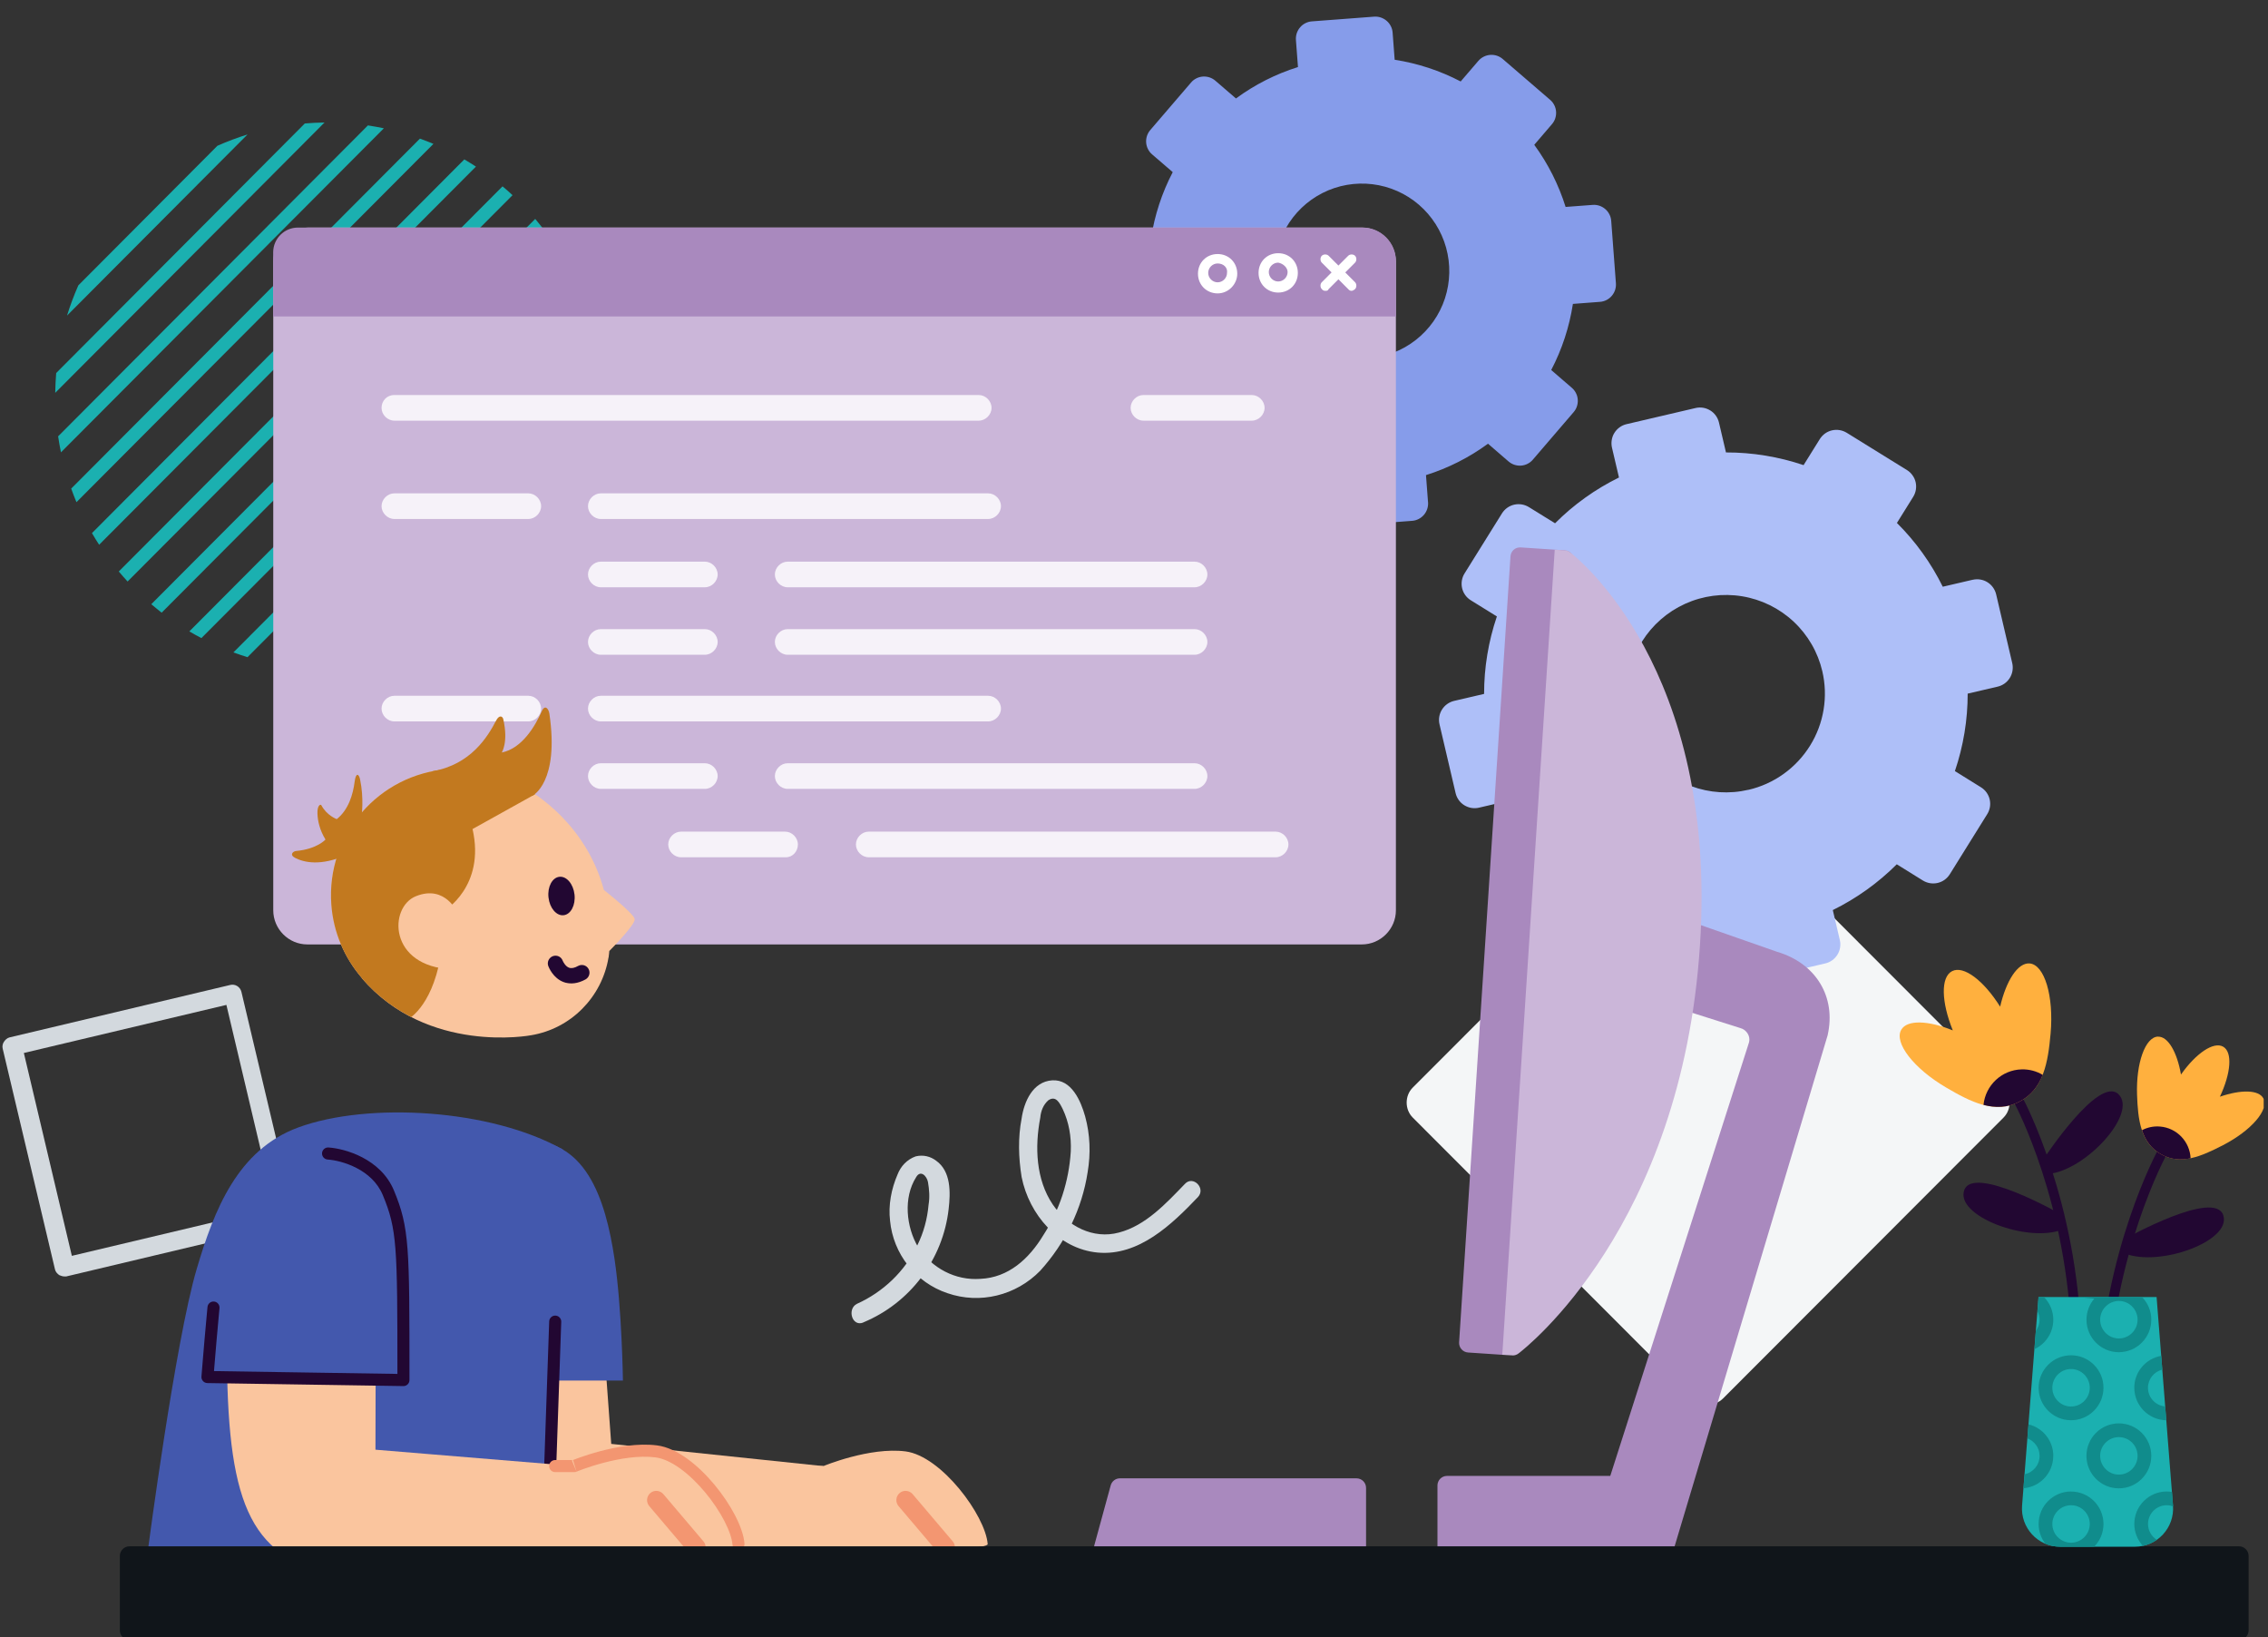
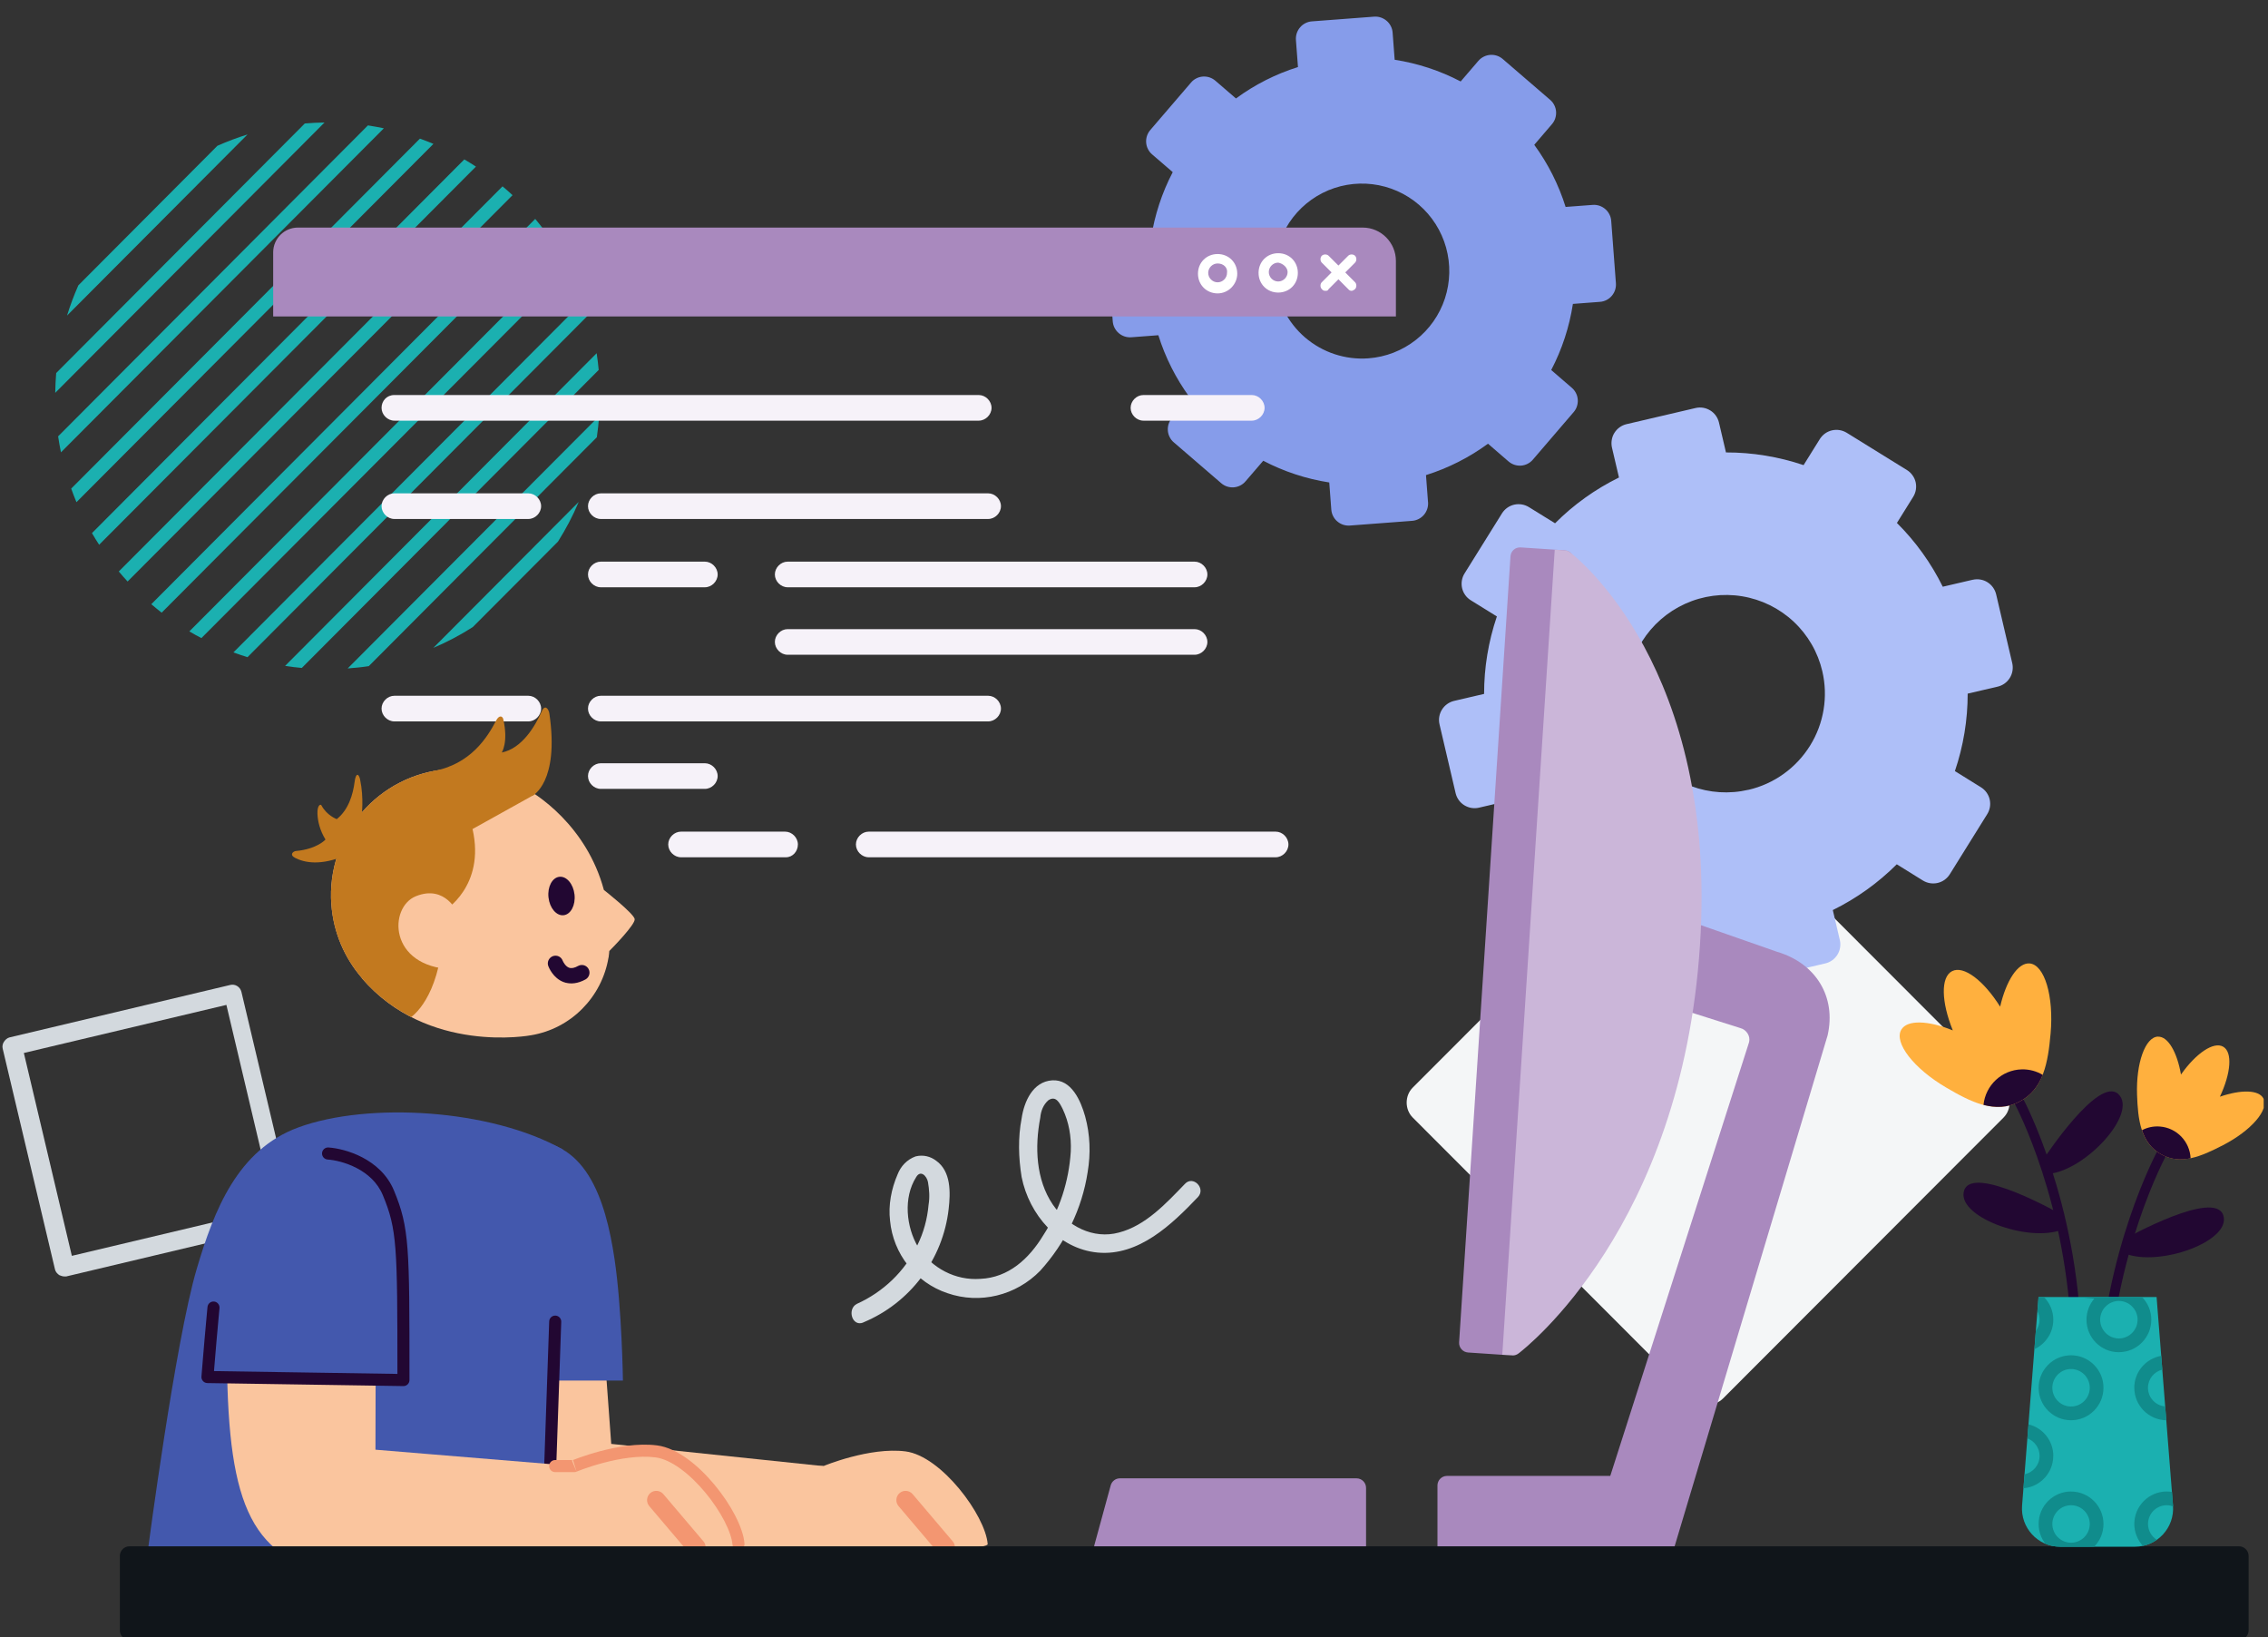
<svg xmlns="http://www.w3.org/2000/svg" width="388" height="280" viewBox="0 0 388 280" fill="none">
  <rect x="0" y="0" width="388" height="280" fill="#333333" stroke="none" />
  <g clip-path="url(#clip0_1828_7402)">
    <path d="M81.422 28.494C80.772 28.07 80.102 27.657 79.431 27.264L15.731 91.178C16.123 91.85 16.536 92.522 16.959 93.173L81.422 28.494Z" fill="#1BB0B0" />
    <path d="M74.149 24.609C73.386 24.289 72.612 23.989 71.839 23.71L12.182 83.564C12.461 84.349 12.76 85.124 13.08 85.889L74.149 24.609Z" fill="#1BB0B0" />
    <path d="M87.684 33.381C87.127 32.864 86.559 32.358 85.971 31.872L20.322 97.74C20.806 98.328 21.312 98.897 21.828 99.455L87.684 33.381Z" fill="#1BB0B0" />
    <path d="M65.67 21.943C64.772 21.757 63.864 21.592 62.946 21.447L9.944 74.627C10.078 75.546 10.243 76.455 10.429 77.365L65.67 21.943Z" fill="#1BB0B0" />
    <path d="M52.146 21.117L9.614 63.798C9.521 64.914 9.469 66.051 9.449 67.188L55.519 20.951C54.384 20.962 53.26 21.024 52.146 21.117Z" fill="#1BB0B0" />
    <path d="M92.996 39.229C92.532 38.619 92.047 38.03 91.562 37.441L25.882 103.339C26.459 103.835 27.058 104.311 27.656 104.786L92.996 39.229Z" fill="#1BB0B0" />
    <path d="M102.425 63.282C102.332 62.321 102.219 61.36 102.074 60.41L48.773 113.889C49.721 114.033 50.671 114.157 51.63 114.24L102.425 63.272V63.282Z" fill="#1BB0B0" />
    <path d="M95.462 92.625C96.813 90.476 98.01 88.213 99 85.847L74.129 110.81C76.491 109.807 78.74 108.619 80.875 107.255L95.462 92.625Z" fill="#1BB0B0" />
    <path d="M102.105 74.782C102.281 73.593 102.404 72.385 102.497 71.165L59.48 114.323C60.698 114.23 61.905 114.116 63.091 113.93L102.105 74.782Z" fill="#1BB0B0" />
    <path d="M99.784 51.534L39.932 111.584C40.726 111.874 41.52 112.142 42.336 112.401L100.599 53.942C100.351 53.125 100.083 52.319 99.794 51.534H99.784Z" fill="#1BB0B0" />
    <path d="M11.481 53.962L42.346 22.997C40.582 23.545 38.869 24.196 37.198 24.929L13.4 48.807C12.667 50.48 12.017 52.196 11.471 53.962H11.481Z" fill="#1BB0B0" />
    <path d="M97.339 46.038C96.978 45.335 96.586 44.643 96.194 43.961L32.391 107.989C33.072 108.392 33.753 108.774 34.454 109.136L97.35 46.038H97.339Z" fill="#1BB0B0" />
    <path d="M11.013 218.314C10.694 218.314 10.477 218.21 10.157 218.097C9.837 217.88 9.517 217.559 9.414 217.136L0.46 179.351C0.357 178.928 0.46 178.494 0.677 178.173C0.893 177.853 1.213 177.533 1.636 177.429L39.382 168.461C40.238 168.244 41.084 168.781 41.3 169.639L50.255 207.424C50.471 208.281 49.935 209.128 49.078 209.345L11.333 218.314H11.013ZM4.081 180.095L12.292 214.79L46.943 206.566L38.732 171.871L4.081 180.095Z" fill="#D3D9DE" />
    <path d="M147.687 226.174C155.682 222.868 161.335 215.388 162.294 206.75C162.614 203.971 162.717 200.344 160.159 198.526C159.2 197.782 157.921 197.461 156.641 197.782C155.146 198.319 154.083 199.486 153.547 200.881C152.484 203.34 151.948 206.109 152.267 208.785C152.804 214.447 156.641 219.355 162.078 221.174C167.628 223.095 173.807 221.597 177.964 217.33C182.224 212.629 185.113 206.76 186.072 200.468C186.609 197.265 186.495 194.062 185.649 190.962C184.907 188.297 183.308 184.557 179.996 184.774C176.695 184.991 175.199 188.4 174.776 191.283C174.137 194.589 174.24 198.009 174.776 201.315C176.056 207.721 181.069 213.59 187.785 214.23C194.82 214.871 200.473 209.426 204.95 204.725C206.332 203.227 204.094 200.985 202.712 202.483C199.514 205.789 195.996 209.633 191.406 210.81C187.032 211.988 182.658 209.746 180.099 206.006C177.221 201.739 177.005 196.191 177.964 191.169C178.067 189.991 178.5 188.927 179.346 188.183C180.626 187.326 181.265 188.607 181.802 189.681C182.864 191.923 183.297 194.382 183.184 196.945C182.864 202.069 181.265 206.977 178.49 211.255C176.035 215.315 172.517 218.518 167.72 218.725C163.46 219.045 159.406 216.906 157.054 213.28C155.032 209.86 154.496 204.849 156.734 201.326C157.477 200.044 158.55 201.109 158.756 202.183C158.973 203.464 159.076 204.746 158.859 206.027C158.643 208.486 158.003 210.831 156.94 212.97C154.805 217.454 151.081 220.977 146.594 223.002C144.892 223.86 145.738 226.949 147.656 226.205L147.687 226.174Z" fill="#D3D9DE" />
    <path d="M289.663 239.174L241.685 191.14C240.302 189.756 240.302 187.4 241.685 186.015L289.663 137.981C291.046 136.597 293.398 136.597 294.78 137.981L342.759 186.015C344.141 187.4 344.141 189.756 342.759 191.14L294.78 239.174C293.398 240.559 291.159 240.559 289.663 239.174Z" fill="#F4F6F7" />
    <path d="M337.484 99.156L332.361 100.35C330.365 96.305 327.715 92.619 324.517 89.443L327.294 84.987C327.529 84.61 327.681 84.202 327.758 83.764C327.828 83.333 327.816 82.886 327.718 82.461C327.62 82.036 327.436 81.632 327.175 81.278C326.921 80.923 326.598 80.617 326.222 80.389L315.938 74.023C315.562 73.794 315.148 73.635 314.718 73.565C314.28 73.495 313.842 73.506 313.41 73.605C312.978 73.704 312.575 73.888 312.22 74.142C311.866 74.396 311.561 74.72 311.326 75.097L308.549 79.553C304.274 78.109 299.781 77.37 295.272 77.381L294.074 72.272C293.976 71.847 293.792 71.442 293.538 71.088C293.285 70.733 292.961 70.427 292.585 70.199C292.209 69.971 291.795 69.811 291.365 69.741C290.935 69.671 290.489 69.683 290.058 69.788L278.271 72.542C277.839 72.641 277.436 72.825 277.082 73.079C276.727 73.333 276.422 73.657 276.187 74.034C275.951 74.404 275.799 74.819 275.73 75.257C275.66 75.687 275.671 76.134 275.769 76.559L276.967 81.668C272.914 83.661 269.218 86.302 266.032 89.498L261.562 86.734C261.186 86.506 260.771 86.346 260.341 86.276C259.904 86.206 259.465 86.218 259.034 86.316C258.602 86.415 258.198 86.599 257.844 86.853C257.49 87.108 257.184 87.431 256.949 87.808L250.554 98.068C250.318 98.437 250.166 98.852 250.089 99.291C250.019 99.721 250.031 100.168 250.129 100.593C250.227 101.018 250.411 101.423 250.665 101.777C250.918 102.132 251.249 102.437 251.618 102.666L256.08 105.431C254.629 109.699 253.89 114.177 253.893 118.68L248.769 119.874C247.906 120.078 247.155 120.612 246.685 121.366C246.215 122.12 246.063 123.026 246.267 123.891L249.02 135.652C249.118 136.077 249.302 136.481 249.556 136.836C249.81 137.191 250.133 137.496 250.509 137.725C250.885 137.953 251.3 138.112 251.73 138.183C252.167 138.252 252.606 138.241 253.037 138.135L258.16 136.941C260.156 140.985 262.799 144.673 265.997 147.856L263.221 152.312C262.985 152.682 262.833 153.097 262.756 153.535C262.686 153.966 262.698 154.412 262.796 154.837C262.894 155.263 263.078 155.667 263.339 156.021C263.593 156.376 263.923 156.681 264.292 156.91L274.577 163.283C274.953 163.512 275.367 163.671 275.797 163.741C276.234 163.811 276.673 163.8 277.105 163.701C277.537 163.602 277.94 163.418 278.295 163.164C278.649 162.91 278.954 162.586 279.189 162.209L281.965 157.753C286.241 159.204 290.733 159.936 295.251 159.932L296.449 165.041C296.546 165.466 296.731 165.87 296.984 166.225C297.238 166.58 297.569 166.885 297.937 167.114C298.313 167.342 298.728 167.501 299.158 167.572C299.595 167.641 300.034 167.63 300.466 167.531L312.252 164.778C312.684 164.68 313.087 164.495 313.442 164.241C313.796 163.987 314.101 163.663 314.336 163.286C314.572 162.916 314.724 162.501 314.793 162.063C314.863 161.633 314.852 161.186 314.747 160.761L313.549 155.652C317.602 153.659 321.298 151.011 324.492 147.822L328.955 150.594C329.331 150.822 329.745 150.982 330.175 151.052C330.613 151.121 331.051 151.11 331.483 151.012C331.915 150.913 332.318 150.729 332.673 150.474C333.027 150.22 333.332 149.897 333.567 149.519L339.962 139.253C340.198 138.883 340.35 138.468 340.427 138.03C340.497 137.599 340.485 137.153 340.387 136.727C340.289 136.302 340.105 135.898 339.851 135.543C339.598 135.188 339.267 134.883 338.899 134.654L334.436 131.882C335.886 127.614 336.625 123.136 336.623 118.633L341.746 117.44C342.178 117.341 342.582 117.156 342.936 116.902C343.29 116.648 343.595 116.324 343.831 115.947C344.059 115.578 344.218 115.163 344.288 114.725C344.358 114.294 344.346 113.848 344.248 113.422L341.495 101.662C341.291 100.797 340.759 100.052 340.006 99.581C339.253 99.11 338.341 98.966 337.477 99.164L337.484 99.156ZM299.112 135.079C295.853 135.839 292.439 135.62 289.304 134.449C286.17 133.277 283.458 131.202 281.511 128.488C279.557 125.776 278.464 122.544 278.352 119.208C278.24 115.872 279.127 112.578 280.897 109.738C282.668 106.898 285.237 104.651 288.281 103.269C291.333 101.887 294.719 101.441 298.025 101.983C301.332 102.525 304.396 104.032 306.838 106.312C309.279 108.591 310.996 111.549 311.753 114.799C312.26 116.961 312.333 119.193 311.971 121.383C311.609 123.574 310.822 125.665 309.646 127.551C308.47 129.436 306.938 131.07 305.132 132.365C303.326 133.661 301.279 134.585 299.12 135.086L299.112 135.079Z" fill="#AEBFF8" />
    <path d="M244.301 85.897L243.952 81.26C247.757 80.063 251.34 78.252 254.56 75.889L258.076 78.924C258.374 79.18 258.71 79.367 259.078 79.493C259.446 79.612 259.838 79.663 260.224 79.634C260.61 79.605 260.99 79.503 261.335 79.323C261.681 79.15 261.992 78.906 262.241 78.609L269.208 70.492C269.464 70.194 269.658 69.857 269.777 69.488C269.895 69.12 269.946 68.728 269.917 68.341C269.888 67.954 269.786 67.573 269.606 67.228C269.434 66.881 269.191 66.57 268.894 66.321L265.377 63.286C267.227 59.744 268.477 55.924 269.087 51.976L273.718 51.626C274.104 51.597 274.484 51.495 274.829 51.315C275.175 51.142 275.486 50.898 275.735 50.601C275.991 50.303 276.178 49.966 276.304 49.597C276.422 49.229 276.473 48.837 276.444 48.45L275.64 37.774C275.611 37.388 275.509 37.007 275.329 36.661C275.157 36.315 274.913 36.003 274.616 35.754C274.319 35.498 273.983 35.31 273.614 35.184C273.247 35.065 272.855 35.014 272.469 35.044L267.838 35.393C266.643 31.582 264.835 27.993 262.476 24.768L265.498 21.24C265.754 20.942 265.948 20.605 266.067 20.236C266.186 19.868 266.237 19.475 266.207 19.089C266.178 18.702 266.076 18.322 265.897 17.976C265.724 17.629 265.481 17.318 265.184 17.069L257.08 10.091C256.485 9.578 255.712 9.329 254.933 9.388C254.154 9.446 253.427 9.817 252.915 10.405L249.886 13.934C246.349 12.082 242.535 10.83 238.594 10.219L238.244 5.581C238.215 5.194 238.113 4.813 237.934 4.468C237.761 4.121 237.518 3.81 237.221 3.561C236.923 3.304 236.587 3.117 236.219 2.991C235.858 2.872 235.474 2.82 235.088 2.849L224.429 3.655C224.043 3.684 223.662 3.786 223.317 3.966C222.971 4.139 222.66 4.382 222.412 4.68C222.156 4.978 221.969 5.314 221.843 5.683C221.724 6.052 221.673 6.444 221.702 6.831L222.052 11.469C218.246 12.658 214.663 14.476 211.444 16.839L207.92 13.805C207.623 13.549 207.286 13.362 206.918 13.235C206.55 13.117 206.158 13.066 205.773 13.095C205.387 13.124 205.006 13.226 204.661 13.406C204.315 13.579 204.004 13.822 203.756 14.12L196.788 22.237C196.533 22.535 196.346 22.872 196.22 23.24C196.101 23.609 196.05 24.001 196.079 24.388C196.108 24.774 196.21 25.155 196.39 25.501C196.563 25.847 196.806 26.159 197.103 26.408L200.626 29.442C198.777 32.984 197.527 36.804 196.916 40.752L192.286 41.102C191.9 41.131 191.519 41.233 191.174 41.413C190.828 41.586 190.517 41.83 190.269 42.127C190.013 42.425 189.826 42.762 189.7 43.131C189.574 43.5 189.53 43.892 189.559 44.278L190.364 54.954C190.393 55.341 190.495 55.722 190.674 56.067C190.854 56.413 191.09 56.725 191.387 56.974C191.685 57.23 192.021 57.418 192.389 57.544C192.757 57.663 193.149 57.714 193.535 57.685L198.165 57.335C199.36 61.146 201.168 64.735 203.527 67.96L200.498 71.489C200.242 71.787 200.055 72.124 199.929 72.492C199.811 72.861 199.76 73.253 199.789 73.64C199.818 74.026 199.92 74.407 200.1 74.753C200.272 75.099 200.515 75.411 200.812 75.66L208.916 82.638C209.214 82.894 209.551 83.089 209.918 83.208C210.286 83.327 210.678 83.378 211.064 83.349C211.45 83.319 211.83 83.217 212.176 83.037C212.521 82.864 212.832 82.621 213.081 82.323L216.111 78.802C219.648 80.654 223.462 81.906 227.403 82.517L227.752 87.155C227.782 87.542 227.884 87.923 228.063 88.268C228.236 88.615 228.479 88.926 228.776 89.175C229.074 89.431 229.41 89.619 229.778 89.745C230.146 89.864 230.538 89.915 230.924 89.886L241.583 89.08C242.362 89.022 243.088 88.651 243.6 88.055C244.111 87.459 244.36 86.685 244.309 85.904L244.301 85.897ZM218.102 47.49C217.879 44.536 218.536 41.59 219.989 39.009C221.442 36.428 223.621 34.341 226.259 33.005C228.897 31.669 231.867 31.152 234.801 31.509C237.735 31.867 240.499 33.088 242.739 35.016C244.978 36.945 246.598 39.499 247.391 42.351C248.185 45.202 248.112 48.222 247.196 51.034C246.273 53.846 244.541 56.324 242.211 58.143C239.888 59.969 237.071 61.062 234.122 61.284C230.168 61.583 226.264 60.294 223.258 57.712C220.251 55.123 218.4 51.45 218.102 47.49Z" fill="#869CEA" />
-     <path d="M52.58 38.922H232.974C236.179 38.922 238.806 41.552 238.806 44.763V155.688C238.806 158.898 236.179 161.529 232.974 161.529H52.58C49.375 161.529 46.748 158.898 46.748 155.688V44.777C46.748 41.566 49.375 38.936 52.58 38.936V38.922Z" fill="#CBB6D9" />
    <path d="M50.971 38.922H233.115C236.32 38.922 238.806 41.552 238.806 44.621V54.126H46.734V43.165C46.734 40.831 48.627 38.922 50.971 38.922Z" fill="#A989BE" />
    <path d="M226.704 49.741C226.408 49.741 226.266 49.6 226.125 49.444C225.829 49.147 225.829 48.567 226.125 48.27L230.644 43.745C230.94 43.447 231.519 43.447 231.816 43.745C232.112 44.041 232.112 44.621 231.816 44.918L227.297 49.444C227.156 49.741 227.001 49.741 226.718 49.741H226.704Z" fill="white" />
    <path d="M231.223 49.741C230.926 49.741 230.785 49.6 230.644 49.444L226.125 44.918C225.829 44.621 225.829 44.041 226.125 43.745C226.422 43.447 227.001 43.447 227.297 43.745L231.816 48.27C232.112 48.567 232.112 49.147 231.816 49.444C231.675 49.586 231.378 49.741 231.237 49.741H231.223Z" fill="white" />
    <path d="M218.669 50.038C216.777 50.038 215.309 48.581 215.309 46.672C215.309 44.763 216.763 43.306 218.669 43.306C220.576 43.306 222.03 44.763 222.03 46.672C222.03 48.581 220.576 50.038 218.669 50.038ZM218.669 44.919C217.794 44.919 217.06 45.654 217.06 46.531C217.06 47.408 217.794 48.143 218.669 48.143C219.545 48.143 220.279 47.408 220.279 46.531C220.279 45.795 219.545 45.074 218.669 44.919Z" fill="white" />
    <path d="M208.305 50.18C206.413 50.18 204.944 48.723 204.944 46.814C204.944 44.904 206.398 43.448 208.305 43.448C210.211 43.448 211.665 44.904 211.665 46.814C211.665 48.568 210.211 50.18 208.305 50.18ZM208.305 45.06C207.429 45.06 206.695 45.795 206.695 46.672C206.695 47.549 207.429 48.285 208.305 48.285C209.18 48.285 209.914 47.549 209.914 46.672C210.056 45.795 209.336 45.06 208.305 45.06Z" fill="white" />
    <path d="M167.439 71.946H67.464C66.292 71.946 65.275 70.928 65.275 69.754C65.275 68.58 66.151 67.562 67.464 67.562H167.439C168.611 67.562 169.628 68.58 169.628 69.754C169.628 70.928 168.611 71.946 167.439 71.946Z" fill="#F6F2F9" />
    <path d="M90.382 88.762H67.464C66.292 88.762 65.275 87.744 65.275 86.57C65.275 85.396 66.292 84.378 67.464 84.378H90.382C91.554 84.378 92.571 85.396 92.571 86.57C92.571 87.744 91.554 88.762 90.382 88.762Z" fill="#F6F2F9" />
    <path d="M169.049 88.762H102.78C101.608 88.762 100.591 87.744 100.591 86.57C100.591 85.396 101.608 84.378 102.78 84.378H169.049C170.221 84.378 171.238 85.396 171.238 86.57C171.238 87.744 170.221 88.762 169.049 88.762Z" fill="#F6F2F9" />
    <path d="M120.586 100.444H102.78C101.608 100.444 100.591 99.426 100.591 98.252C100.591 97.078 101.608 96.06 102.78 96.06H120.586C121.758 96.06 122.775 97.078 122.775 98.252C122.775 99.426 121.758 100.444 120.586 100.444Z" fill="#F6F2F9" />
    <path d="M204.365 100.444H134.75C133.577 100.444 132.561 99.426 132.561 98.252C132.561 97.078 133.577 96.06 134.75 96.06H204.365C205.537 96.06 206.554 97.078 206.554 98.252C206.554 99.426 205.537 100.444 204.365 100.444Z" fill="#F6F2F9" />
-     <path d="M120.586 111.985H102.78C101.608 111.985 100.591 110.967 100.591 109.793C100.591 108.619 101.608 107.601 102.78 107.601H120.586C121.758 107.601 122.775 108.619 122.775 109.793C122.775 110.967 121.758 111.985 120.586 111.985Z" fill="#F6F2F9" />
    <path d="M204.365 111.985H134.75C133.577 111.985 132.561 110.967 132.561 109.793C132.561 108.619 133.577 107.601 134.75 107.601H204.365C205.537 107.601 206.554 108.619 206.554 109.793C206.554 110.967 205.537 111.985 204.365 111.985Z" fill="#F6F2F9" />
    <path d="M90.382 123.385H67.464C66.292 123.385 65.275 122.366 65.275 121.192C65.275 120.019 66.292 119 67.464 119H90.382C91.554 119 92.571 120.019 92.571 121.192C92.571 122.366 91.554 123.385 90.382 123.385Z" fill="#F6F2F9" />
    <path d="M169.049 123.385H102.78C101.608 123.385 100.591 122.366 100.591 121.192C100.591 120.019 101.608 119 102.78 119H169.049C170.221 119 171.238 120.019 171.238 121.192C171.238 122.366 170.221 123.385 169.049 123.385Z" fill="#F6F2F9" />
    <path d="M120.586 134.925H102.78C101.608 134.925 100.591 133.907 100.591 132.733C100.591 131.559 101.608 130.541 102.78 130.541H120.586C121.758 130.541 122.775 131.559 122.775 132.733C122.775 133.907 121.758 134.925 120.586 134.925Z" fill="#F6F2F9" />
-     <path d="M204.365 134.925H134.75C133.577 134.925 132.561 133.907 132.561 132.733C132.561 131.559 133.577 130.541 134.75 130.541H204.365C205.537 130.541 206.554 131.559 206.554 132.733C206.554 133.907 205.537 134.925 204.365 134.925Z" fill="#F6F2F9" />
    <path d="M134.453 146.622H116.505C115.333 146.622 114.317 145.603 114.317 144.43C114.317 143.256 115.333 142.237 116.505 142.237H134.312C135.484 142.237 136.5 143.256 136.5 144.43C136.5 145.603 135.625 146.622 134.453 146.622Z" fill="#F6F2F9" />
    <path d="M218.232 146.622H148.616C147.444 146.622 146.427 145.603 146.427 144.43C146.427 143.256 147.444 142.237 148.616 142.237H218.232C219.404 142.237 220.42 143.256 220.42 144.43C220.42 145.603 219.404 146.622 218.232 146.622Z" fill="#F6F2F9" />
    <path d="M214.151 71.946H195.61C194.438 71.946 193.422 70.928 193.422 69.754C193.422 68.58 194.438 67.562 195.61 67.562H214.151C215.323 67.562 216.34 68.58 216.34 69.754C216.34 70.928 215.323 71.946 214.151 71.946Z" fill="#F6F2F9" />
    <path d="M102.267 215.586L104.567 246.954L140.868 250.756V264.488C140.868 264.488 113.686 271.41 97.686 269.375C85.142 267.773 77.663 250.043 76.673 217.208" fill="#FAC59E" />
    <path d="M106.568 236.126C106.568 236.126 106.403 223.79 105.124 215.276C103.587 205.016 100.131 194.281 89.176 195.149C68.544 196.792 74.528 236.116 74.528 236.116H106.558L106.568 236.126Z" fill="#4358AD" />
    <path d="M140.879 264.911C140.879 264.911 169.092 265.562 168.969 264.074C168.577 259.198 161.046 249.021 154.908 248.235C148.77 247.45 140.868 250.746 140.868 250.746H132.286V265.046L140.868 264.901L140.879 264.911Z" fill="#FAC59E" />
    <path d="M161.789 266.234C161.345 266.234 160.902 266.048 160.582 265.676L153.722 257.596C153.154 256.935 153.237 255.933 153.897 255.364C154.557 254.796 155.558 254.879 156.125 255.54L162.985 263.62C163.553 264.281 163.47 265.283 162.81 265.852C162.511 266.11 162.15 266.224 161.789 266.224V266.234Z" fill="#F39671" />
    <path d="M25.311 265.077C25.311 265.077 29.984 229.441 33.646 217.053C36.627 206.969 40.63 196.637 51.069 192.814C62.964 188.464 83.905 189.642 96.284 196.596C104.918 213.85 94.984 226.032 94.984 226.032L93.478 269.55L25.311 265.066V265.077Z" fill="#4358AD" />
    <path fill-rule="evenodd" clip-rule="evenodd" d="M95.019 225.009C95.589 225.029 96.034 225.508 96.015 226.078L94.509 269.597C94.489 270.167 94.011 270.613 93.442 270.593C92.873 270.574 92.427 270.095 92.447 269.525L93.953 226.006C93.972 225.436 94.45 224.99 95.019 225.009Z" fill="#220732" />
    <path d="M64.305 216.64L64.232 247.946L98.233 250.746V264.911C98.233 264.911 65.687 274.014 51.018 267.308C39.516 262.049 38.185 248.111 39.01 217.446" fill="#FAC59E" />
    <path d="M68.998 236.147C68.998 236.147 68.936 227.902 68.874 219.295C68.792 208.922 66.873 197.804 55.908 197.133C35.245 195.872 35.678 235.64 35.678 235.64L69.009 236.147H68.998Z" fill="#4358AD" />
    <path fill-rule="evenodd" clip-rule="evenodd" d="M55.095 197.219C55.133 196.65 55.624 196.219 56.193 196.257C57.611 196.351 59.814 196.824 61.95 197.933C64.094 199.046 66.241 200.839 67.392 203.606C70.051 209.997 70.051 213.346 70.05 235.557V236.033C70.05 236.31 69.94 236.575 69.743 236.769C69.546 236.963 69.279 237.07 69.003 237.066L35.477 236.55C35.191 236.545 34.921 236.423 34.729 236.211C34.537 236 34.441 235.718 34.464 235.433L34.515 234.804C34.547 234.412 34.592 233.864 34.643 233.24C34.746 231.992 34.875 230.44 34.981 229.227C35.078 228.115 35.207 226.692 35.312 225.549C35.364 224.977 35.41 224.475 35.444 224.115L35.497 223.539L36.524 223.635L37.551 223.731L37.498 224.306C37.465 224.665 37.419 225.167 37.366 225.738C37.261 226.881 37.133 228.3 37.036 229.407C36.931 230.615 36.802 232.162 36.7 233.409C36.666 233.812 36.636 234.183 36.61 234.5L67.987 234.984C67.986 213.122 67.93 210.271 65.488 204.401C64.576 202.209 62.854 200.73 61.001 199.768C59.139 198.801 57.216 198.396 56.056 198.319C55.487 198.281 55.057 197.788 55.095 197.219ZM36.524 223.635L37.551 223.731C37.604 223.162 37.187 222.659 36.62 222.606C36.053 222.553 35.55 222.971 35.497 223.539L36.524 223.635Z" fill="#220732" />
    <path d="M98.244 264.911C98.244 264.911 126.457 265.562 126.333 264.074C125.941 259.198 118.411 249.021 112.273 248.235C106.135 247.45 98.233 250.746 98.233 250.746H89.65V265.046L98.233 264.901L98.244 264.911Z" fill="#FAC59E" />
    <path d="M119.143 266.234C118.7 266.234 118.256 266.048 117.936 265.676L111.076 257.596C110.509 256.935 110.592 255.933 111.252 255.364C111.912 254.796 112.913 254.879 113.48 255.54L120.34 263.62C120.907 264.281 120.825 265.283 120.165 265.852C119.866 266.11 119.504 266.224 119.143 266.224V266.234Z" fill="#F39671" />
    <path fill-rule="evenodd" clip-rule="evenodd" d="M102.688 248.197C105.47 247.461 109.135 246.792 112.404 247.21C114.175 247.437 115.959 248.324 117.609 249.518C119.269 250.721 120.86 252.284 122.251 253.96C123.644 255.638 124.856 257.453 125.75 259.176C126.634 260.88 127.248 262.573 127.362 263.992C127.407 264.56 126.984 265.059 126.416 265.104C125.848 265.15 125.351 264.726 125.305 264.157C125.223 263.137 124.749 261.729 123.919 260.129C123.099 258.548 121.971 256.855 120.665 255.281C119.357 253.706 117.89 252.272 116.4 251.193C114.899 250.106 113.44 249.426 112.142 249.26C109.273 248.893 105.918 249.48 103.215 250.195C101.877 250.549 100.725 250.928 99.908 251.217C99.5 251.362 99.177 251.484 98.958 251.569C98.848 251.612 98.764 251.645 98.709 251.668L98.647 251.693L98.633 251.699L98.63 251.7C98.63 251.7 98.63 251.7 98.63 251.7C98.63 251.7 98.63 251.7 98.233 250.746C97.837 249.792 97.837 249.792 97.837 249.792L97.84 249.791L97.845 249.789L97.865 249.781L97.938 249.751C97.965 249.74 97.996 249.727 98.033 249.713C98.084 249.693 98.143 249.669 98.212 249.643C98.448 249.551 98.791 249.421 99.219 249.269C100.077 248.965 101.284 248.569 102.688 248.197ZM98.033 249.713H94.974C94.404 249.713 93.942 250.175 93.942 250.746C93.942 251.317 94.404 251.779 94.974 251.779H98.233C98.369 251.779 98.504 251.752 98.63 251.7" fill="#F39671" />
    <path d="M56.681 154.689C55.825 142.765 64.769 132.402 76.673 131.545C81.068 131.224 85.246 132.258 88.825 134.272C91.889 135.677 100.379 141.339 103.309 152.209C103.412 152.291 108.425 156.238 108.58 157.189C108.724 158.077 104.866 162.024 104.237 162.655C104.206 162.965 104.186 163.274 104.134 163.584C104.134 163.636 104.134 163.688 104.124 163.739L104.103 163.76C102.989 170.497 97.707 175.942 90.816 177.068C90.816 177.068 73.145 180.415 61.891 167.294L61.911 167.273C58.971 163.863 57.042 159.534 56.692 154.699L56.681 154.689Z" fill="#FAC59E" />
    <path d="M91.538 135.843C90.455 135.109 89.506 134.572 88.825 134.262C85.256 132.247 81.078 131.224 76.673 131.545C64.769 132.402 55.815 142.765 56.681 154.689C57.032 159.524 58.961 163.863 61.901 167.263L61.88 167.283C64.459 170.29 67.379 172.429 70.35 173.948C71.928 172.728 76.054 168.348 75.962 155.794C75.962 155.794 83.079 151.641 80.841 141.794L91.538 135.843Z" fill="#C2791F" />
    <path d="M91.115 136.08C91.115 136.08 95.727 133.818 93.983 122.039C93.859 121.233 93.23 120.417 92.683 121.646C91.58 124.136 89.331 128.011 85.834 128.703C85.834 128.703 87.01 126.967 86.092 122.979C85.978 122.504 85.421 122.194 84.864 123.258C83.43 126.017 80.552 130.759 73.991 131.906L91.105 136.08H91.115Z" fill="#C2791F" />
    <path d="M61.86 139.511C61.86 139.511 62.293 136.618 61.602 133.301C61.416 132.412 60.89 131.968 60.663 133.735C60.395 135.832 59.642 138.488 57.61 140.1C57.61 140.1 55.908 139.48 54.989 137.744C54.835 137.455 54.247 137.723 54.309 139.201C54.36 140.399 54.68 141.939 55.681 143.592C55.681 143.592 54.236 145.224 50.657 145.545C50.141 145.586 49.46 146.195 50.481 146.722C52.039 147.528 54.866 148.159 59.27 146.237L61.849 139.5L61.86 139.511Z" fill="#C2791F" />
    <path d="M78.334 156.228C78.334 156.228 76.25 151.217 71.144 153.283C66.471 155.174 66.43 165.331 77.344 165.785" fill="#FAC59E" />
    <path d="M96.42 156.534C97.649 156.399 98.484 154.818 98.285 153.003C98.086 151.188 96.928 149.826 95.699 149.961C94.47 150.096 93.635 151.677 93.835 153.492C94.034 155.308 95.191 156.669 96.42 156.534Z" fill="#220732" />
    <path d="M95.035 164.773C95.035 164.773 96.284 168.162 99.543 166.364L95.035 164.773Z" fill="white" />
    <path d="M96.841 168.1C96.686 168.058 96.552 168.017 96.418 167.965C94.602 167.283 93.88 165.434 93.797 165.227C93.55 164.545 93.901 163.791 94.582 163.533C95.262 163.285 96.015 163.626 96.263 164.308C96.366 164.566 96.758 165.289 97.346 165.506C97.769 165.661 98.285 165.558 98.904 165.207C99.543 164.855 100.338 165.083 100.688 165.723C101.039 166.364 100.802 167.159 100.173 167.511C98.78 168.275 97.635 168.286 96.841 168.089V168.1Z" fill="#220732" />
    <path d="M288.786 160.929C287.93 160.629 287.487 159.7 287.786 158.842C288.085 157.984 289.013 157.54 289.87 157.84L304.013 162.789C310.646 164.742 314.153 170.476 312.668 177.047C312.668 177.089 312.647 177.12 312.637 177.161L286.269 265.201C286.063 265.893 285.424 266.368 284.701 266.368H247.544C246.646 266.368 245.914 265.635 245.914 264.736V254.063C245.914 253.164 246.646 252.43 247.544 252.43H275.479L299.226 178.246C299.484 177.233 298.813 176.107 297.71 175.828L287.765 172.677C286.909 172.408 286.424 171.489 286.703 170.621C286.971 169.763 287.889 169.277 288.756 169.556" fill="#A989BE" />
    <path d="M267.608 95.765L260.036 95.269L251.247 229.7L258.819 230.196" fill="white" />
    <path d="M257.004 231.714L251.144 231.322C250.247 231.26 249.566 230.485 249.617 229.586L258.407 95.155C258.468 94.256 259.211 93.574 260.14 93.626L267.711 94.122C268.609 94.184 269.29 94.959 269.238 95.858C269.176 96.756 268.423 97.428 267.505 97.387L258.922 228.563C259.82 228.625 260.501 229.4 260.449 230.299C260.387 231.167 257.045 231.714 257.004 231.714Z" fill="#A989BE" />
    <path d="M267.608 95.764L258.788 230.196C258.788 230.196 286.053 209.562 289.189 161.621C292.304 114.476 267.608 95.775 267.608 95.775V95.764Z" fill="#D3D9DE" />
    <path d="M258.788 231.818C258.52 231.818 257.004 231.714 257.004 231.714L265.978 94.018C265.978 94.018 267.443 94.111 267.711 94.132C268.021 94.153 268.33 94.266 268.588 94.463C269.63 95.248 293.955 114.249 290.819 161.725C287.673 209.852 260.903 230.64 259.768 231.497C259.479 231.714 259.129 231.828 258.788 231.828V231.818Z" fill="#CBB6D9" />
    <path d="M190.374 265.149C190.178 265.872 189.518 266.358 188.796 266.358C188.651 266.358 188.507 266.337 188.362 266.296C187.496 266.058 186.98 265.159 187.217 264.281L190.013 254.052C190.209 253.339 190.848 252.844 191.591 252.844H232.07C232.968 252.844 233.7 253.577 233.7 254.476V264.705C233.7 265.604 232.968 266.337 232.07 266.337C231.173 266.337 230.44 265.604 230.44 264.705" fill="#A989BE" />
    <path d="M384.197 264.953C383.888 264.643 383.475 264.467 383.042 264.467H22.144C21.711 264.467 21.288 264.643 20.989 264.953C20.679 265.263 20.504 265.676 20.504 266.11V278.86C20.504 279.294 20.679 279.717 20.989 280.017C21.298 280.327 21.711 280.503 22.144 280.503H383.042C383.475 280.503 383.898 280.327 384.197 280.017C384.507 279.707 384.682 279.294 384.682 278.86V266.11C384.682 265.676 384.507 265.252 384.197 264.953Z" fill="#10151A" />
    <path d="M355.237 230.322C354.776 230.33 354.389 229.967 354.373 229.506C353.788 205.881 344.801 189.032 344.71 188.867C344.488 188.455 344.644 187.944 345.048 187.729C345.459 187.507 345.97 187.663 346.184 188.067C346.274 188.24 355.451 205.444 356.043 229.473C356.052 229.934 355.689 230.322 355.229 230.338L355.237 230.322Z" fill="#220732" />
    <path d="M349.624 198.206C349.624 198.206 359.006 183.921 362.397 187.127C365.796 190.334 356.883 200.144 350.488 200.77L349.624 198.198V198.206Z" fill="#220732" />
    <path d="M352.439 207.612C352.439 207.612 337.608 199.154 336.036 203.556C334.464 207.958 346.858 212.648 352.834 210.291L352.439 207.604V207.612Z" fill="#220732" />
    <path d="M347.237 164.78C345.212 164.599 343.212 167.706 342.175 172.174C339.385 167.723 335.937 165.077 333.954 166.099C331.97 167.121 332.118 171.408 334.077 176.23C329.896 174.524 326.275 174.375 325.262 176.115C323.97 178.324 327.394 182.75 332.917 185.99C337.114 188.455 341.262 190.59 345.435 188.438C349.607 186.287 350.365 181.72 350.809 176.758C351.377 170.369 349.772 165.011 347.229 164.78H347.237Z" fill="#FFB03E" />
    <path d="M349.459 183.838C348.406 183.212 347.179 182.866 345.871 182.899C342.431 182.981 339.665 185.635 339.328 188.974C341.369 189.51 343.41 189.493 345.451 188.438C347.476 187.391 348.686 185.784 349.459 183.838Z" fill="#220732" />
    <path d="M359.681 238.763C360.142 238.779 360.537 238.417 360.554 237.955C361.418 214.338 370.586 197.596 370.677 197.431C370.899 197.028 370.759 196.516 370.356 196.286C369.944 196.055 369.442 196.203 369.212 196.607C369.113 196.78 359.747 213.877 358.875 237.889C358.858 238.351 359.22 238.746 359.681 238.763Z" fill="#220732" />
    <path d="M363.887 211.684C363.887 211.684 378.816 203.4 380.339 207.818C381.861 212.236 369.417 216.778 363.459 214.363L363.887 211.684Z" fill="#220732" />
    <path d="M369.179 177.302C370.899 177.244 372.446 179.956 373.113 183.781C375.672 180.145 378.709 178.076 380.339 179.024C381.968 179.972 381.647 183.591 379.771 187.573C383.376 186.328 386.446 186.369 387.219 187.878C388.215 189.807 385.112 193.384 380.298 195.865C376.635 197.753 373.039 199.369 369.607 197.357C366.183 195.346 365.747 191.455 365.598 187.243C365.409 181.827 367.006 177.368 369.17 177.293L369.179 177.302Z" fill="#FFB03E" />
    <path d="M366.438 193.302C367.352 192.824 368.405 192.584 369.516 192.675C372.421 192.906 374.635 195.272 374.759 198.107C373.014 198.47 371.294 198.355 369.615 197.374C367.952 196.401 366.998 194.983 366.438 193.302Z" fill="#220732" />
    <path d="M365.253 264.539H352.43C348.628 264.539 345.632 261.292 345.928 257.5L348.735 221.831H368.94L371.747 257.5C372.043 261.292 369.047 264.539 365.245 264.539H365.253Z" fill="#1BB0B0" />
    <path d="M359.854 237.353C359.854 234.287 357.368 231.797 354.307 231.797C351.245 231.797 348.76 234.287 348.76 237.353C348.76 240.42 351.245 242.909 354.307 242.909C357.368 242.909 359.854 240.42 359.854 237.353ZM354.307 240.56C352.537 240.56 351.105 239.117 351.105 237.353C351.105 235.589 352.545 234.147 354.307 234.147C356.068 234.147 357.508 235.589 357.508 237.353C357.508 239.117 356.068 240.56 354.307 240.56Z" fill="#108C8C" />
    <path d="M354.307 255.093C351.245 255.093 348.76 257.582 348.76 260.649C348.76 261.918 349.187 263.08 349.904 264.02C350.677 264.35 351.533 264.539 352.438 264.539H358.265C359.245 263.534 359.854 262.165 359.854 260.657C359.854 257.59 357.368 255.101 354.307 255.101V255.093ZM354.307 263.855C352.537 263.855 351.105 262.413 351.105 260.649C351.105 258.884 352.545 257.442 354.307 257.442C356.068 257.442 357.508 258.884 357.508 260.649C357.508 262.413 356.068 263.855 354.307 263.855Z" fill="#108C8C" />
-     <path d="M368.034 249.001C368.034 245.934 365.549 243.445 362.487 243.445C359.426 243.445 356.94 245.934 356.94 249.001C356.94 252.067 359.426 254.557 362.487 254.557C365.549 254.557 368.034 252.067 368.034 249.001ZM362.487 252.207C360.718 252.207 359.286 250.765 359.286 249.001C359.286 247.237 360.726 245.794 362.487 245.794C364.249 245.794 365.689 247.237 365.689 249.001C365.689 250.765 364.249 252.207 362.487 252.207Z" fill="#108C8C" />
    <path d="M348.554 224.247C348.784 224.692 348.924 225.178 348.924 225.714C348.924 226.423 348.685 227.082 348.29 227.61L348.043 230.75C349.945 229.868 351.27 227.948 351.27 225.714C351.27 224.197 350.652 222.829 349.665 221.831H348.751L348.562 224.255L348.554 224.247Z" fill="#108C8C" />
    <path d="M362.487 231.27C365.549 231.27 368.035 228.78 368.035 225.714C368.035 224.197 367.426 222.829 366.438 221.831H355.335L358.282 222.112C357.451 223.084 356.949 224.345 356.949 225.722C356.949 228.789 359.434 231.278 362.496 231.278L362.487 231.27ZM362.487 222.507C364.257 222.507 365.689 223.95 365.689 225.714C365.689 227.478 364.249 228.92 362.487 228.92C360.726 228.92 359.286 227.478 359.286 225.714C359.286 223.95 360.726 222.507 362.487 222.507Z" fill="#108C8C" />
    <path d="M351.27 249.001C351.27 246.388 349.459 244.203 347.031 243.61L346.842 246.009C348.052 246.47 348.924 247.632 348.924 249.001C348.924 250.551 347.821 251.845 346.356 252.15L346.167 254.54C349.015 254.309 351.261 251.919 351.261 249.009L351.27 249.001Z" fill="#108C8C" />
    <path d="M368.981 263.361C368.076 262.792 367.475 261.794 367.475 260.649C367.475 258.876 368.915 257.442 370.677 257.442C371.055 257.442 371.417 257.516 371.755 257.64C371.755 257.59 371.755 257.541 371.755 257.491L371.574 255.175C371.286 255.126 370.981 255.093 370.677 255.093C367.615 255.093 365.129 257.582 365.129 260.649C365.129 262.091 365.689 263.402 366.594 264.391C367.467 264.21 368.273 263.847 368.981 263.352V263.361Z" fill="#108C8C" />
    <path d="M365.129 237.353C365.129 240.395 367.582 242.868 370.602 242.909L370.413 240.543C368.767 240.411 367.467 239.043 367.467 237.361C367.467 235.853 368.512 234.592 369.919 234.254L369.73 231.896C367.121 232.341 365.121 234.625 365.121 237.37L365.129 237.353Z" fill="#108C8C" />
  </g>
  <defs>
    <clipPath id="clip0_1828_7402">
      <rect width="386.842" height="280" fill="white" transform="translate(0.419)" />
    </clipPath>
  </defs>
</svg>